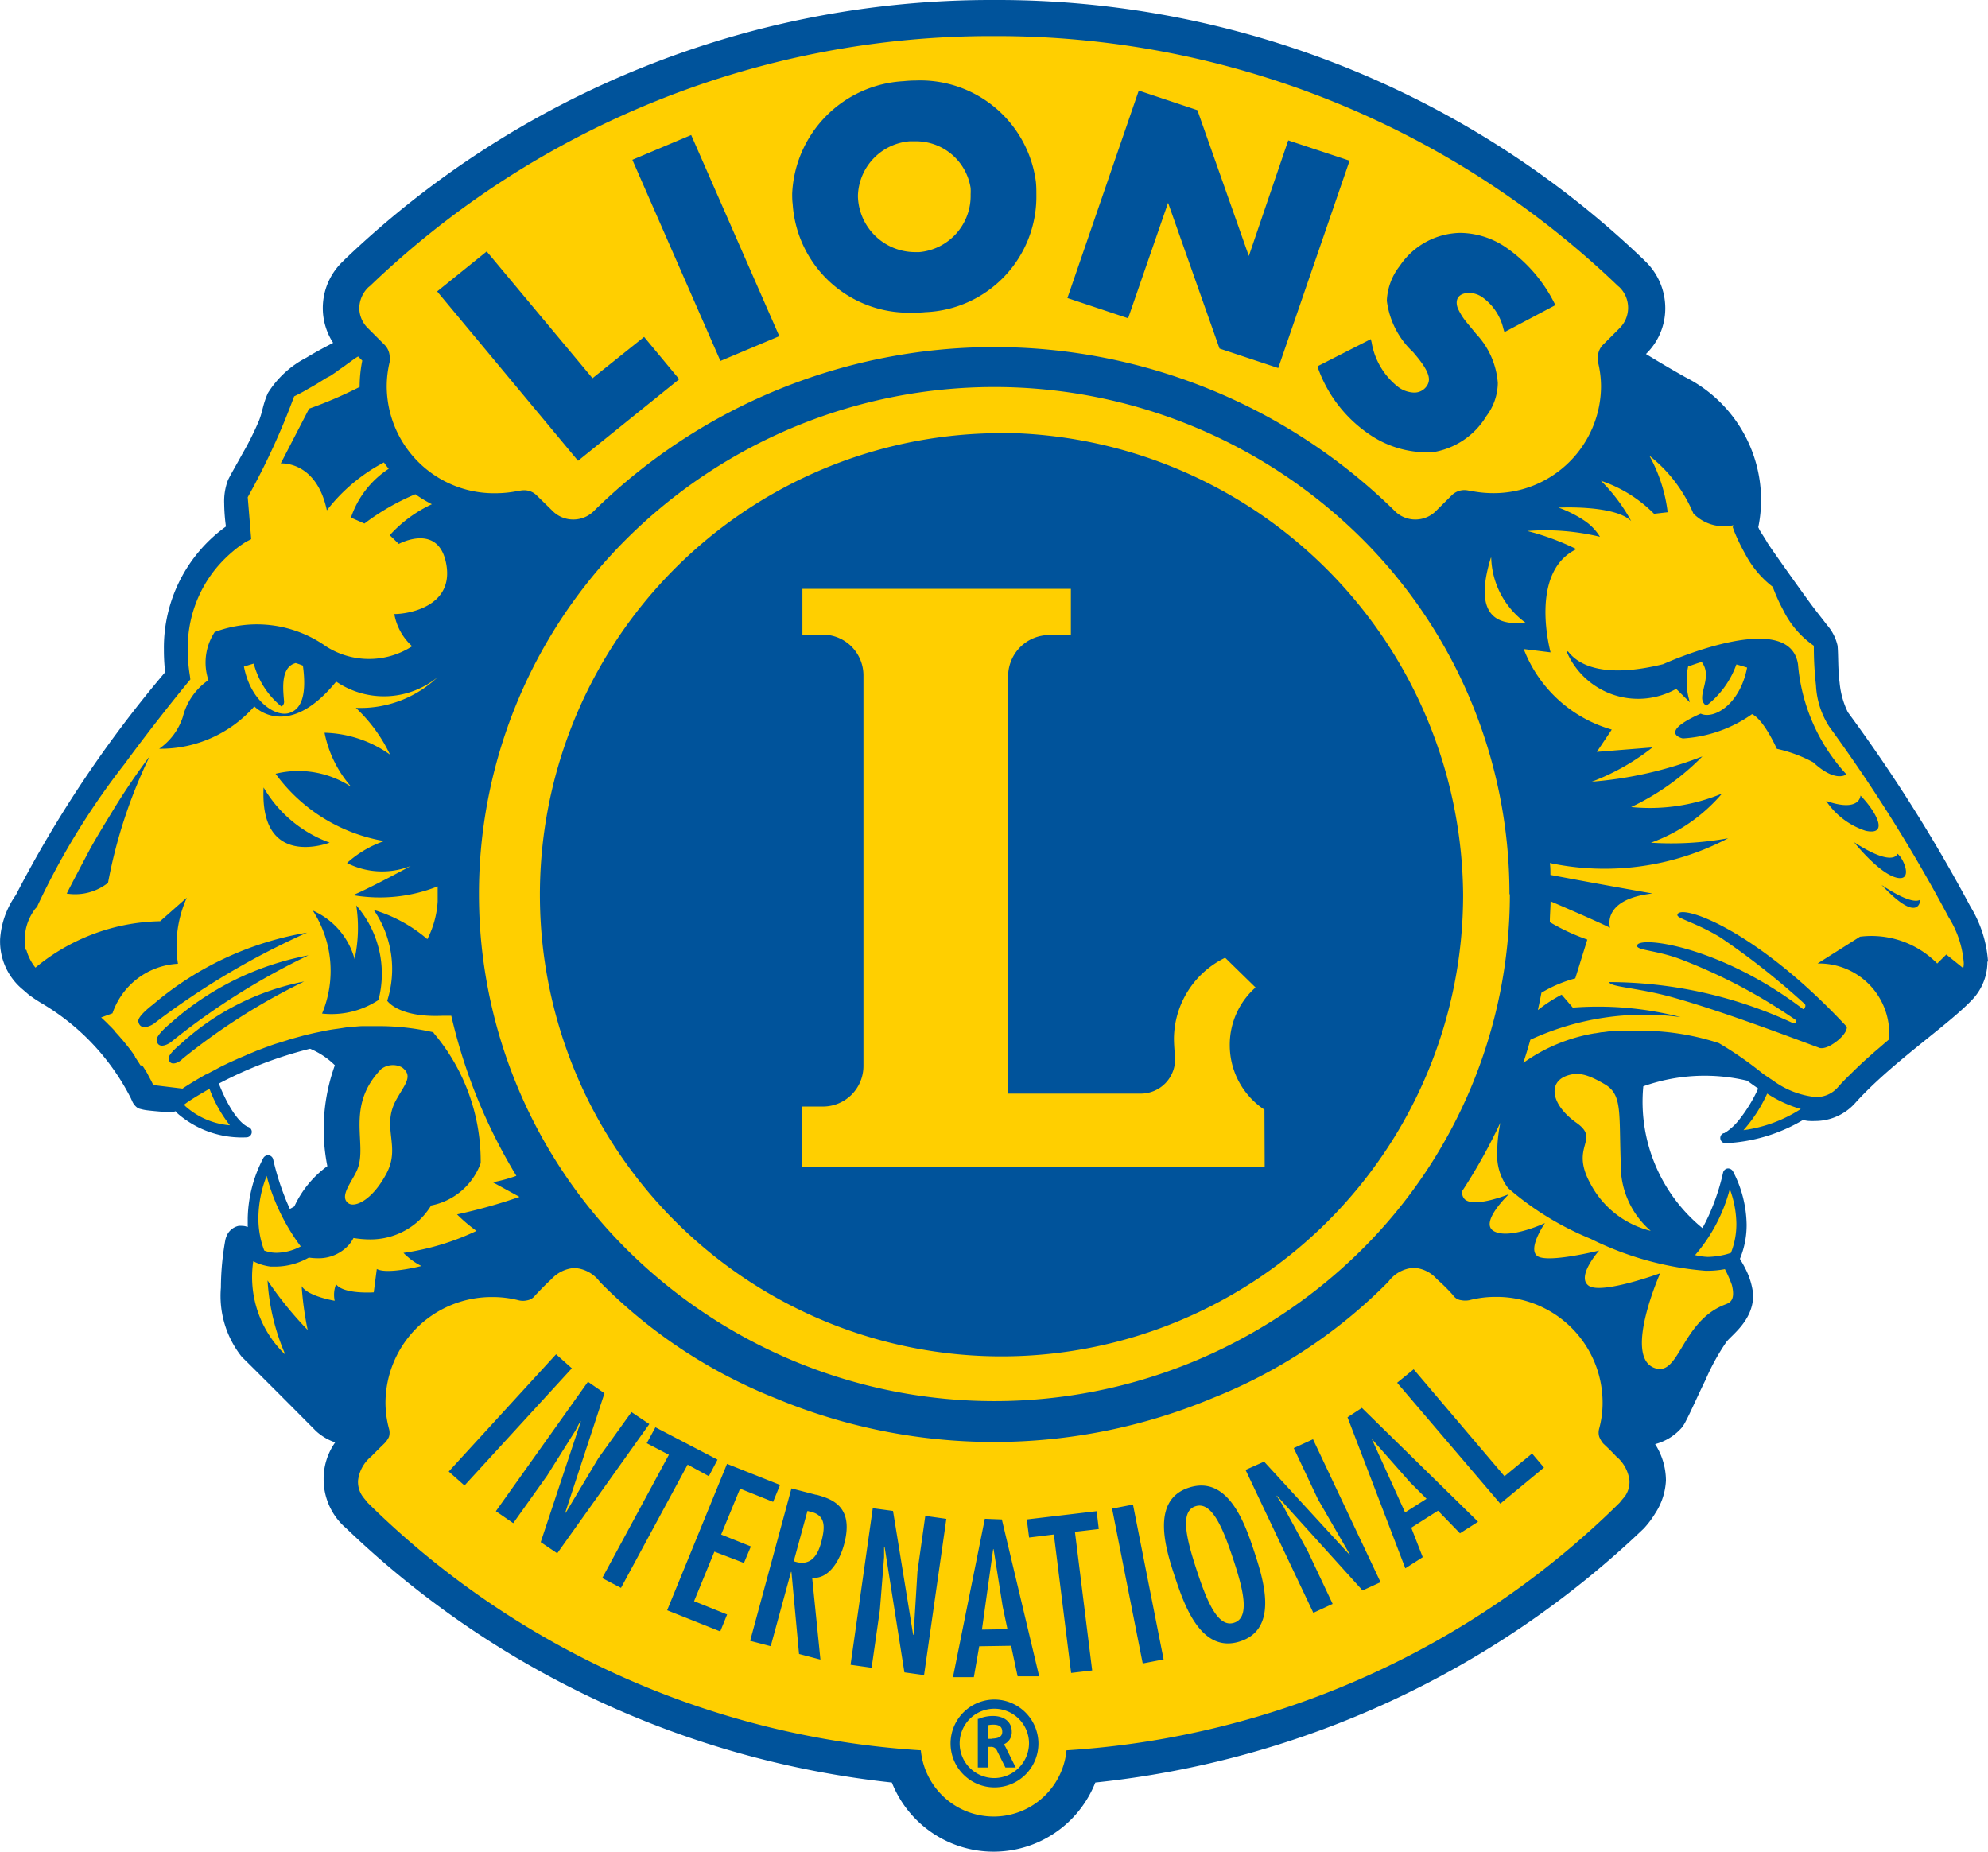
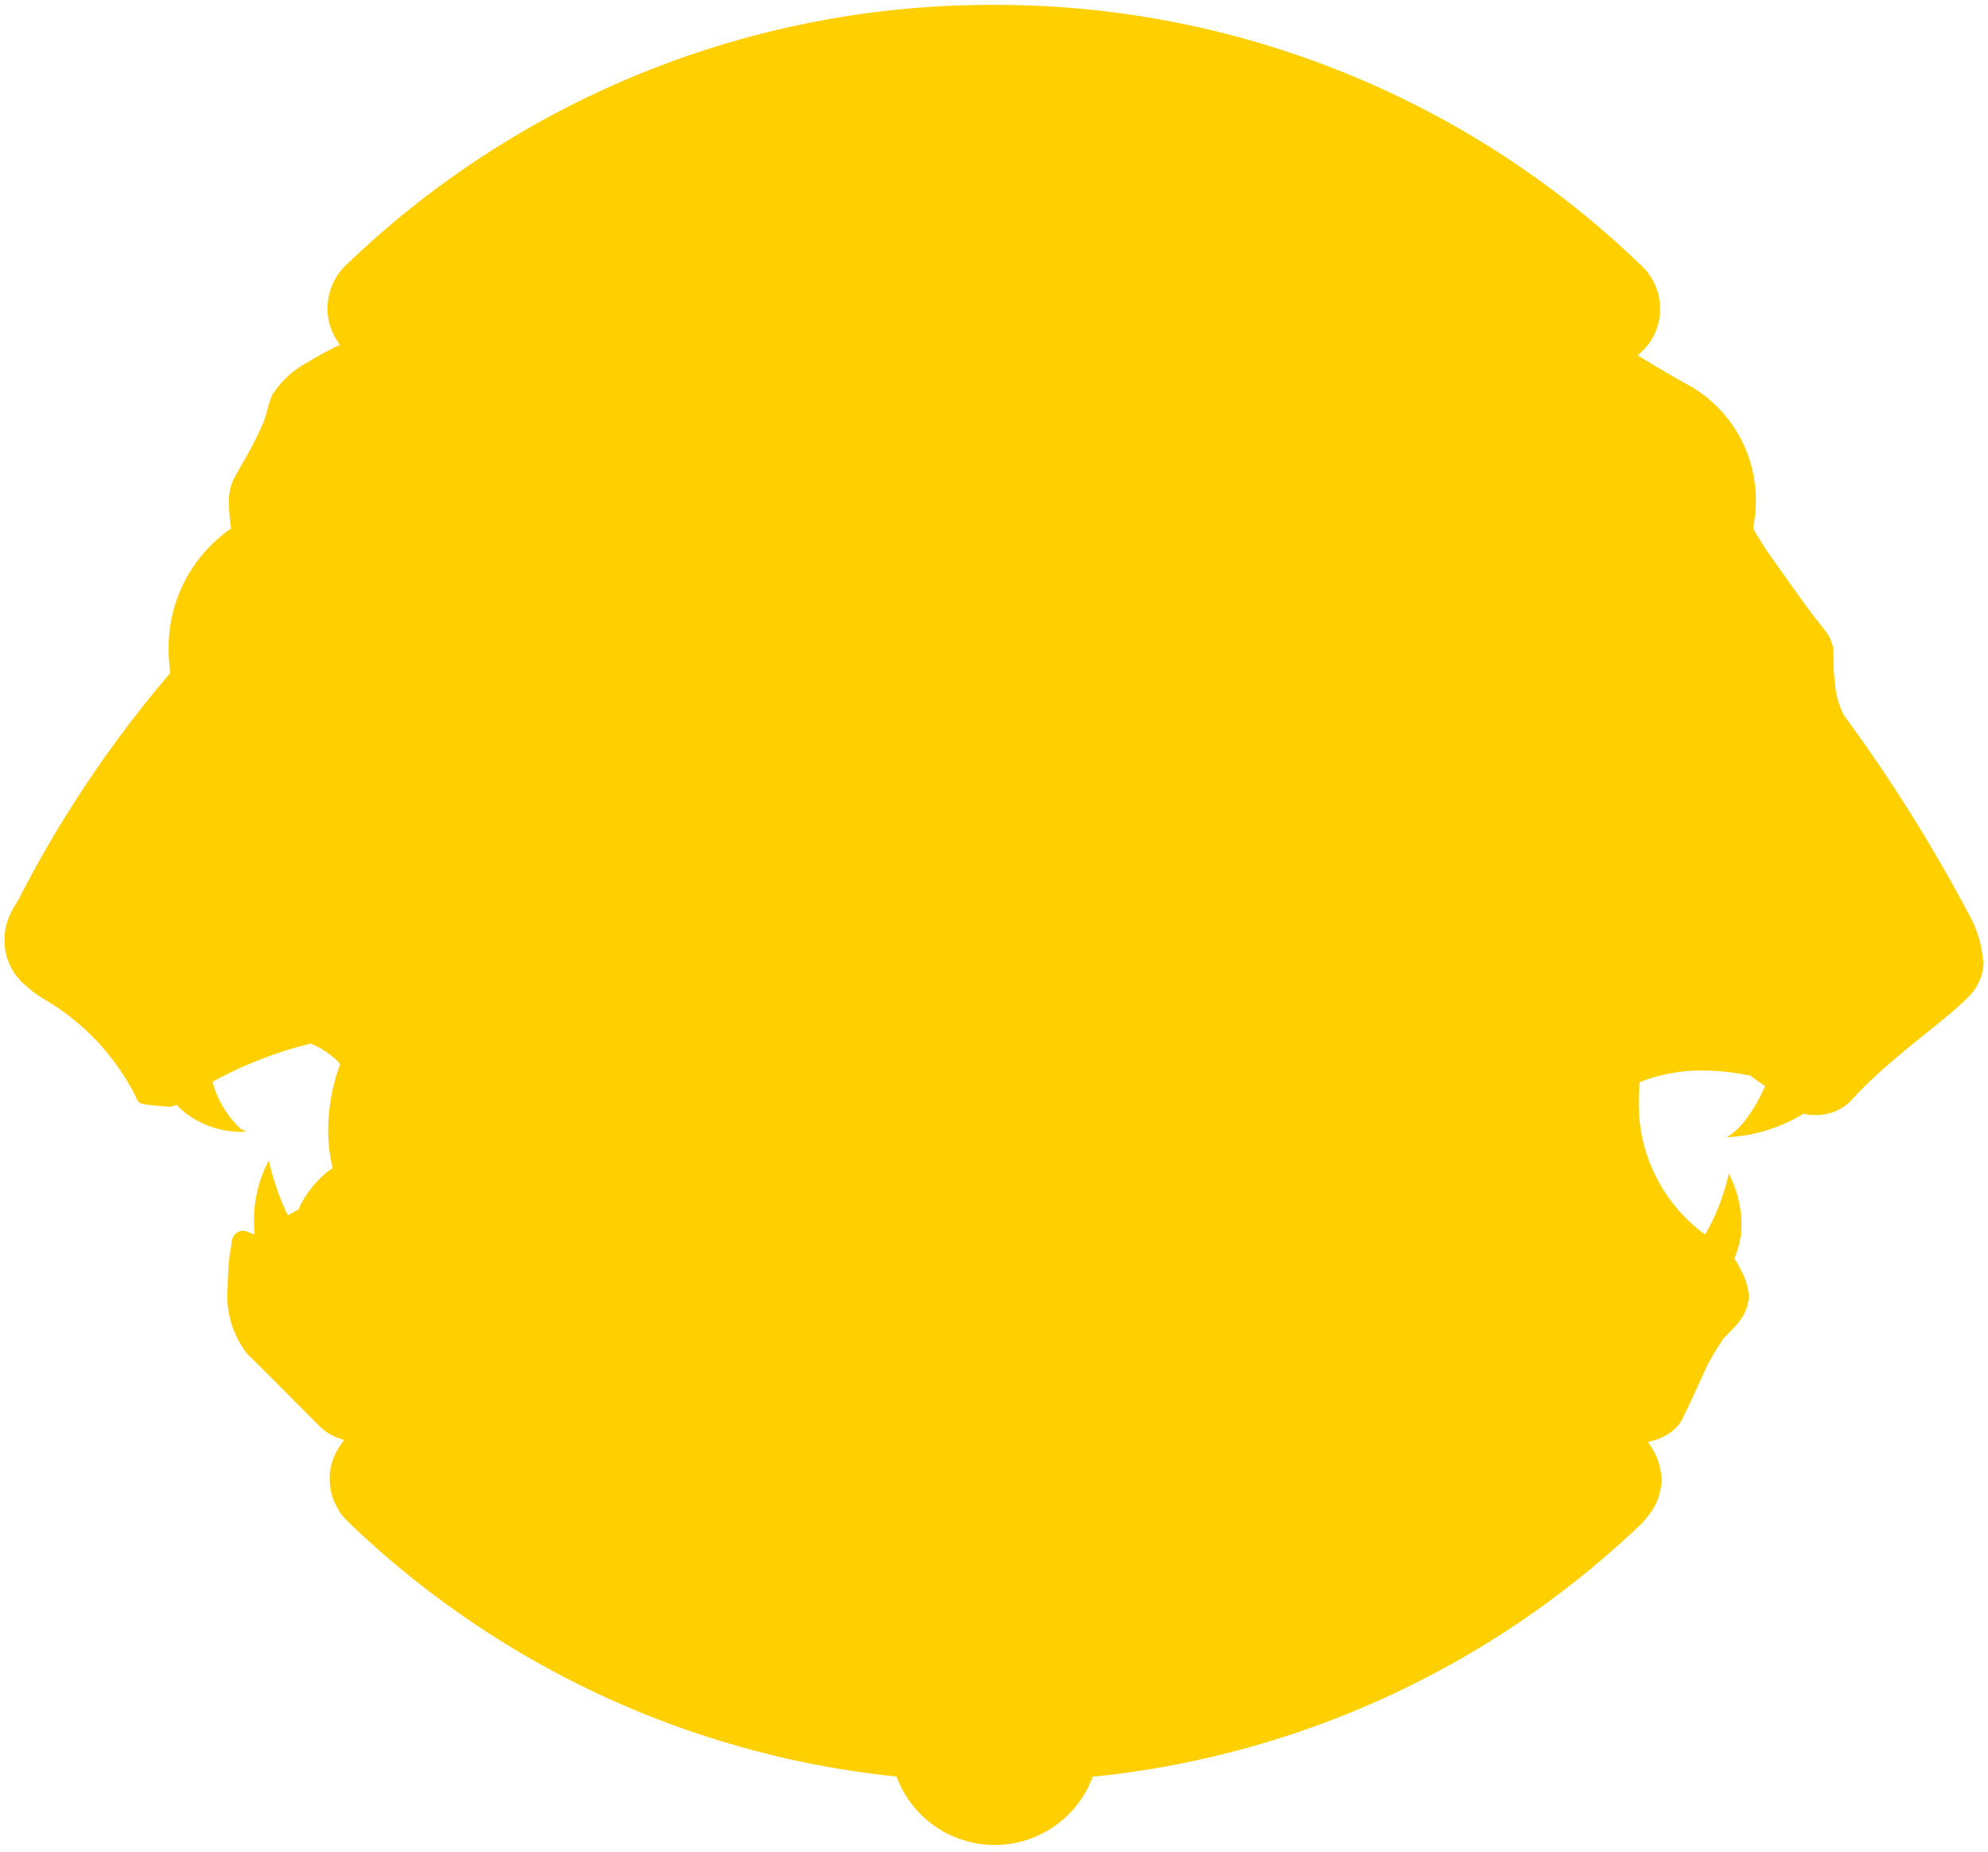
<svg xmlns="http://www.w3.org/2000/svg" viewBox="0 0 24.074 22.424">
  <defs>
    <style>
      .a {
        fill: #ffcf00;
      }

      .b {
        fill: #00539b;
      }
    </style>
  </defs>
  <g>
    <path class="a" d="M24.013,11.639a1.33,1.33,0,0,0-.179-.58l-.027-.052-.028-.053a19.337,19.337,0,0,0-1.451-2.293v0l0,0a1.024,1.024,0,0,1-.107-.382c-.023-.175-.015-.351-.025-.447a.514.514,0,0,0-.117-.223c-.061-.081-.138-.175-.216-.283-.114-.157-.235-.327-.331-.464-.049-.066-.091-.128-.124-.174s-.049-.072-.056-.086c-.044-.076-.086-.13-.105-.171l-.008-.018-.007-.016,0-.019a1.671,1.671,0,0,0,.031-.32v-.02a1.6,1.6,0,0,0-.886-1.412c-.178-.1-.337-.195-.479-.283l-.065-.04.055-.052a.706.706,0,0,0,.215-.5v-.01a.719.719,0,0,0-.224-.523l-.026-.024A11.254,11.254,0,0,0,12.043.059H12.03A11.263,11.263,0,0,0,4.209,3.192L4.2,3.2a.732.732,0,0,0-.234.53v.017a.7.7,0,0,0,.115.376l.035.055L4.062,4.2c-.089.046-.207.108-.32.178a1.153,1.153,0,0,0-.443.4c-.061.137-.056.2-.106.33a4.016,4.016,0,0,1-.205.411c-.078.139-.146.257-.174.316a.654.654,0,0,0-.041.258,2.1,2.1,0,0,0,.02.272l.006.035-.03.021a1.75,1.75,0,0,0-.727,1.44,2.22,2.22,0,0,0,.017.265l0,.025-.015.02a14.136,14.136,0,0,0-1.8,2.684c-.021.054-.065.1-.106.188a.7.7,0,0,0-.083.33V11.4a.7.7,0,0,0,.256.534L.387,12l.013.01c.01.007.015.012.033.024a1.077,1.077,0,0,0,.092.06A2.86,2.86,0,0,1,1.64,13.272v0l0,0c0,.005.005.014.008.02a.135.135,0,0,0,.04.059.073.073,0,0,0,.03.015.556.556,0,0,0,.08.013c.092.012.222.021.253.023h.015a.113.113,0,0,0,.037-.01l.038-.013.027.03a.369.369,0,0,0,.028.028,1.115,1.115,0,0,0,.786.268h0l0,0,0,0-.068-.036a1.186,1.186,0,0,1-.327-.522L2.573,13.1l.046-.025a4.9,4.9,0,0,1,1.121-.432l.022-.007.02.01a1,1,0,0,1,.316.214l.022.028-.012.031a1.79,1.79,0,0,0-.066.22,2.306,2.306,0,0,0-.068.547,1.9,1.9,0,0,0,.046.422l.009.038L4,14.165a.349.349,0,0,0-.043.032,1.239,1.239,0,0,0-.334.429l-.007.02-.019.01-.055.03-.056.031-.028-.057c-.023-.053-.045-.1-.065-.154a3.278,3.278,0,0,1-.135-.435h0l0-.025,0,0h0a1.556,1.556,0,0,0-.182.705c0,.036,0,.07,0,.1l.008.1-.09-.035a.1.1,0,0,0-.046-.01h0l-.03,0a.145.145,0,0,0-.092.069.177.177,0,0,0-.02.051v0h0v0l0,.01a.2.2,0,0,1-.005.033c0,.029-.012.072-.019.124a3.521,3.521,0,0,0-.025.4,1.141,1.141,0,0,0,.235.8c.314.308.863.865.9.9h0l0,0a.609.609,0,0,0,.2.119l.074.026-.044.064a.7.7,0,0,0-.13.406v0h0l0,0a.721.721,0,0,0,.225.522l.026.025a11.225,11.225,0,0,0,6.578,3.055l.035,0,.013.035a1.266,1.266,0,0,0,2.352,0l.012-.033.038,0a11.235,11.235,0,0,0,6.611-3.065l.006-.006A1.451,1.451,0,0,0,20,18.3a.72.72,0,0,0,.121-.364v-.007a.774.774,0,0,0-.121-.4l-.044-.066.076-.022a.589.589,0,0,0,.294-.185.412.412,0,0,0,.044-.072c.056-.106.143-.3.236-.5a2.662,2.662,0,0,1,.259-.466c.078-.1.306-.256.312-.519v-.024a.8.8,0,0,0-.089-.283c-.019-.04-.039-.075-.052-.1l-.013-.02L21,15.24l.013-.028a1.011,1.011,0,0,0,.076-.391h0a1.362,1.362,0,0,0-.159-.616l0,0,0,0h0l0,.008a.1.1,0,0,1,0,.023c-.005.02-.012.05-.022.088-.021.072-.051.174-.094.284a2.37,2.37,0,0,1-.132.282l-.034.059-.055-.04a1.957,1.957,0,0,1-.748-1.6,1.247,1.247,0,0,1,.008-.166l0-.035.032-.014a2.017,2.017,0,0,1,.733-.13,2.8,2.8,0,0,1,.561.059l.012,0,.012.007c.028.021.057.043.086.063l.045.031.042.029-.022.045a1.868,1.868,0,0,1-.245.4.854.854,0,0,1-.149.142l-.042.027-.012.005,0,0v0h0l0,0a1.957,1.957,0,0,0,.91-.271l.022-.015.025.006a.388.388,0,0,0,.075.011l.054,0h.009a.587.587,0,0,0,.437-.2c.443-.489,1.125-.943,1.41-1.243a.611.611,0,0,0,.17-.37h0l.005-.062" />
-     <path class="b" d="M8.584,17.876l.105-.2-.752-.392-.105.193.268.14-.807,1.493.227.119.807-1.493Zm.425,1.051.084-.2-.36-.144.229-.556.4.16.084-.205-.642-.255L8.079,19.5l.643.256.083-.205-.4-.161.246-.6Zm.934-.245c-.05.185-.148.287-.331.224l.166-.609.04.01C10.008,18.352,9.99,18.506,9.943,18.682Zm-.059-.58-.3-.078-.5,1.846.249.065.246-.9h.005l.092.994.259.068-.1-.99c.216.017.341-.233.387-.407C10.347,18.235,10.065,18.15,9.884,18.1Zm1.226.929-.047.766-.005,0-.244-1.5-.245-.033L10.3,20.16l.255.036.1-.7.051-.639,0-.126.006,0,.24,1.521.238.033.27-1.892-.255-.036ZM4.294,11.614a.9.9,0,0,0-.506-.587A1.342,1.342,0,0,1,3.9,12.274a1.036,1.036,0,0,0,.683-.164,1.26,1.26,0,0,0-.269-1.146A1.777,1.777,0,0,1,4.294,11.614ZM7.647,17.1l-.4.557-.395.661-.007,0,.475-1.446-.2-.139L6.005,18.3l.21.145.41-.575.343-.546.059-.112h.007l-.486,1.463.2.135,1.115-1.565Zm-.913-.7-1.3,1.42.191.169,1.3-1.419Zm13.579-5.32c-.008.042.225.093.52.272a9.01,9.01,0,0,1,1.015.8c.034.022,0,.075-.015.067-1.019-.777-2.019-.892-2.008-.764,0,.053.232.053.515.157a6.575,6.575,0,0,1,1.4.736c.029.019,0,.049-.021.045a5.3,5.3,0,0,0-2.232-.5c.007.06.34.067.752.18.566.157,1.311.437,1.8.619.014,0,.081.019.225-.1.114-.1.1-.158.1-.158C21.254,11.241,20.34,10.939,20.313,11.077Zm-8.3,9.977h-.048v-.165a.286.286,0,0,1,.062-.007c.084,0,.109.033.11.085S12.105,21.051,12.015,21.054Zm.139.068a.158.158,0,0,0,.1-.157c0-.111-.086-.188-.229-.188a.437.437,0,0,0-.172.035l-.01,0v.589h.12v-.25H12a.076.076,0,0,1,.075.05l.1.2H12.3l-.113-.227A.239.239,0,0,0,12.154,21.122Zm1.315-2.856.371,1.875.253-.049-.371-1.875Zm3.14-.85.468.531.2.2-.26.165-.408-.9Zm-.289-.256.7,1.829.211-.135L17.09,18.5l.324-.206.266.274.219-.14-1.407-1.379ZM3.192,9.536c-.05,1,.8.668.8.668A1.527,1.527,0,0,1,3.192,9.536ZM14.944,19.651c-.194.063-.326-.25-.452-.635s-.208-.715-.014-.776.326.25.454.635S15.138,19.59,14.944,19.651ZM14.4,18.014c-.475.151-.28.757-.171,1.085s.312.931.787.778.281-.757.173-1.085S14.878,17.861,14.4,18.014Zm-2.366,3.518a.42.42,0,1,1,.427-.42A.423.423,0,0,1,12.037,21.532Zm0-.951a.532.532,0,1,0,.541.531A.535.535,0,0,0,12.037,20.581ZM13.28,18.3l-.846.1.028.219.3-.037.209,1.677.255-.03-.209-1.679.289-.034ZM12.2,19.729l-.309.005.136-.974h.005l.11.694Zm-.274-1.337L11.54,20.31l.253,0,.065-.374.386-.006.079.37.261,0-.452-1.9Zm6.293-.515-1.1-1.295-.2.163,1.249,1.464.529-.437-.144-.17ZM2.055,12.4s-.168.135-.158.2c.02.118.155.04.19.006a8.51,8.51,0,0,1,1.648-1.037A3.479,3.479,0,0,0,2.055,12.4Zm13.26,1.736h-5.6V13.4h.25a.491.491,0,0,0,.491-.492l0-4.734a.494.494,0,0,0-.5-.489H9.717V7.131h3.251V7.69h-.26a.5.5,0,0,0-.5.493l0,5.06H13.83a.416.416,0,0,0,.4-.432c-.006-.067-.014-.166-.014-.236a1.1,1.1,0,0,1,.62-.977l.368.36a.927.927,0,0,0-.312.7.937.937,0,0,0,.42.78Zm-3.278-8.89a5.59,5.59,0,1,0,5.681,5.589A5.637,5.637,0,0,0,12.037,5.242ZM23.78,11.685h0a.263.263,0,0,1-.006.039l-.205-.165-.11.109a1.117,1.117,0,0,0-.935-.325l-.514.325a.848.848,0,0,1,.865.92h0c-.051.042-.1.086-.152.13l-.017.014c-.046.041-.093.082-.14.125l-.012.011c-.045.042-.091.086-.135.13l-.03.029c-.044.043-.088.088-.129.135a.346.346,0,0,1-.274.123,1.047,1.047,0,0,1-.515-.2c-.041-.027-.082-.054-.123-.083a4.4,4.4,0,0,0-.533-.37,3.044,3.044,0,0,0-.977-.15H19.75a.3.3,0,0,0-.041,0l-.045,0-.056,0-.03,0-.068.007-.021,0-.075.01H19.4l-.082.014h-.006a2.073,2.073,0,0,0-.865.358c.03-.093.059-.186.085-.28a3.3,3.3,0,0,1,1.82-.274,4,4,0,0,0-1.306-.115l-.135-.157a1.792,1.792,0,0,0-.288.187c.015-.07.03-.14.043-.21a1.6,1.6,0,0,1,.41-.174l.146-.47a2.519,2.519,0,0,1-.454-.211c0-.084.008-.167.009-.252.334.143.61.265.72.32,0,0-.11-.344.514-.415,0,0-.576-.1-1.236-.225,0-.048,0-.1-.007-.144a3.212,3.212,0,0,0,2.159-.3,3.847,3.847,0,0,1-.935.054,2.035,2.035,0,0,0,.861-.595,2.281,2.281,0,0,1-1.1.163,3.02,3.02,0,0,0,.862-.613,4.709,4.709,0,0,1-1.338.306,2.75,2.75,0,0,0,.734-.415l-.674.054.181-.27a1.618,1.618,0,0,1-1.066-.975l.325.04s-.269-.971.313-1.25a3.06,3.06,0,0,0-.595-.22,2.839,2.839,0,0,1,.88.07.642.642,0,0,0-.185-.193,1.441,1.441,0,0,0-.317-.16s.679-.036.88.163a2.1,2.1,0,0,0-.366-.488,1.632,1.632,0,0,1,.643.4l.165-.019a1.88,1.88,0,0,0-.222-.685,1.749,1.749,0,0,1,.533.7.517.517,0,0,0,.485.142l-.008.024L21,6.432a2.425,2.425,0,0,0,.137.282,1.2,1.2,0,0,0,.33.392,2.188,2.188,0,0,0,.128.284,1.133,1.133,0,0,0,.37.43v.01a4.091,4.091,0,0,0,.026.469,1.011,1.011,0,0,0,.16.5A19.317,19.317,0,0,1,23.6,11.112a1.211,1.211,0,0,1,.179.53A.2.2,0,0,1,23.78,11.685Zm-2.666,2a1.759,1.759,0,0,0,.286-.442,1.492,1.492,0,0,0,.407.187A1.691,1.691,0,0,1,21.114,13.686Zm-1.122,1.221a1.129,1.129,0,0,1-.732-.571c-.257-.464.129-.527-.171-.739s-.355-.491-.107-.572c.128-.041.236-.02.451.106s.171.339.194.953A1.046,1.046,0,0,0,19.992,14.907Zm.675.483a1.129,1.129,0,0,0,.221-.02,1.577,1.577,0,0,1,.084.19c.051.205-.039.221-.09.242-.529.209-.545.888-.854.762-.366-.149.076-1.144.076-1.144s-.715.262-.867.15.128-.425.128-.425-.622.155-.747.067.091-.4.091-.4-.425.2-.615.1.179-.45.179-.45-.405.166-.531.066a.111.111,0,0,1-.033-.107,6.735,6.735,0,0,0,.459-.823v0c-.005.026-.009.053-.014.08a1.768,1.768,0,0,0-.023.27.658.658,0,0,0,.132.441,3.618,3.618,0,0,0,1,.614A3.8,3.8,0,0,0,20.667,15.39Zm.28-.991a1.246,1.246,0,0,1,.08.422.94.94,0,0,1-.057.328l-.01.025-.057.017a.984.984,0,0,1-.221.031.783.783,0,0,1-.155-.022A1.993,1.993,0,0,0,20.947,14.4Zm-1.275,3.728c-.015.019-.047.055-.057.07a10.453,10.453,0,0,1-6.7,3,.886.886,0,0,1-1.764,0,10.458,10.458,0,0,1-6.7-3c-.011-.015-.042-.051-.056-.07a.3.3,0,0,1-.059-.2.446.446,0,0,1,.161-.29c.068-.07.157-.156.157-.156A.276.276,0,0,0,4.71,17.4a.171.171,0,0,0,0-.1,1.225,1.225,0,0,1-.042-.317,1.285,1.285,0,0,1,1.294-1.276,1.261,1.261,0,0,1,.321.04.219.219,0,0,0,.1,0,.151.151,0,0,0,.1-.063c.017-.016.11-.117.193-.192a.417.417,0,0,1,.279-.137.413.413,0,0,1,.309.168,6.2,6.2,0,0,0,2.126,1.409,6.868,6.868,0,0,0,5.291,0,6.217,6.217,0,0,0,2.132-1.411.411.411,0,0,1,.308-.168.4.4,0,0,1,.279.137,2.289,2.289,0,0,1,.194.192.138.138,0,0,0,.1.063.259.259,0,0,0,.1,0,1.255,1.255,0,0,1,.321-.04,1.282,1.282,0,0,1,1.292,1.276,1.183,1.183,0,0,1-.041.317.18.18,0,0,0,0,.1.3.3,0,0,0,.048.082s.1.093.157.156a.45.45,0,0,1,.161.29A.3.3,0,0,1,19.672,18.127ZM3.56,8.036l.02-.007c.037.011.068.023.088.031.049.361-.019.535-.175.577s-.456-.137-.539-.565c.039-.012.078-.025.119-.036a.989.989,0,0,0,.336.52.068.068,0,0,0,.031-.061C3.43,8.37,3.394,8.1,3.56,8.036Zm1.055,4.911a.233.233,0,0,1,.254-.021c.138.106.035.2-.075.4-.176.329.06.553-.112.881s-.387.422-.465.363c-.115-.086.055-.268.112-.413C4.452,13.851,4.178,13.4,4.615,12.947ZM4.07,15.552a.342.342,0,0,0-.017.2s-.325-.053-.4-.177a3.856,3.856,0,0,0,.073.531,4.283,4.283,0,0,1-.486-.6,2.636,2.636,0,0,0,.216.9,1.3,1.3,0,0,1-.389-1.133.6.6,0,0,0,.144.053.541.541,0,0,0,.066.012l.011,0,.063,0a.828.828,0,0,0,.389-.109.71.71,0,0,0,.1.008.491.491,0,0,0,.381-.158.427.427,0,0,0,.06-.087,1.233,1.233,0,0,0,.194.017.865.865,0,0,0,.591-.222.9.9,0,0,0,.155-.189.8.8,0,0,0,.6-.513l0-.013v-.014a2.4,2.4,0,0,0-.566-1.544L5.247,12.5l-.024-.005a2.951,2.951,0,0,0-.641-.069c-.05,0-.1,0-.148,0H4.4c-.049,0-.1.006-.143.011h0c-.048,0-.095.01-.143.017l-.035.005c-.046.006-.091.013-.136.022h0l-.135.028-.035.008c-.042.01-.086.02-.128.032h0c-.042.012-.086.023-.127.036a.18.18,0,0,0-.033.01l-.12.037,0,0c-.04.012-.08.026-.119.041l-.029.01-.111.042h0c-.038.017-.073.03-.108.045l-.026.012c-.034.015-.068.028-.1.043l0,0-.1.045-.022.011c-.029.014-.056.026-.084.041h0l-.08.043-.022.011-.065.035-.006,0c-.14.079-.239.142-.283.172l-.354-.043c-.018-.039-.037-.075-.058-.113l-.01-.021c-.02-.035-.042-.069-.062-.1L1.7,12.9c-.02-.034-.043-.067-.064-.1l0-.005a1.15,1.15,0,0,0-.071-.1l-.013-.017-.073-.09-.008-.008c-.025-.03-.05-.058-.076-.085l0-.005c-.026-.028-.053-.057-.08-.082l-.01-.011c-.026-.026-.053-.051-.08-.076h0l.137-.05a.886.886,0,0,1,.793-.6,1.417,1.417,0,0,1,.107-.8l-.323.285a2.436,2.436,0,0,0-1.51.562.6.6,0,0,1-.109-.212L.3,11.494.3,11.466a.157.157,0,0,1,0-.024l0-.018a.222.222,0,0,1,0-.044A.61.61,0,0,1,.367,11.1a.662.662,0,0,1,.052-.085.216.216,0,0,1,.023-.026l.01-.011.005-.015a8.941,8.941,0,0,1,1.05-1.71c.411-.559.773-.995.773-.995l.025-.03L2.3,8.186a1.9,1.9,0,0,1-.026-.318A1.515,1.515,0,0,1,2.635,6.86a1.622,1.622,0,0,1,.249-.234c.035-.026.063-.043.081-.056l.028-.016.049-.025L3,6.021A8.58,8.58,0,0,0,3.562,4.8c.05-.025.1-.05.142-.075l.041-.024c.032-.017.062-.035.089-.051l.045-.028.076-.047L4,4.552l.07-.047L4.1,4.482c.023-.016.046-.031.067-.047a.16.16,0,0,0,.025-.018c.055-.038.1-.075.145-.1l.05.05a1.62,1.62,0,0,0-.032.319v0a5.187,5.187,0,0,1-.612.263L3.4,5.612s.431-.036.558.568A2.123,2.123,0,0,1,4.649,5.6c.018.026.038.052.058.077a1.138,1.138,0,0,0-.457.591l.163.072a2.81,2.81,0,0,1,.617-.355,1.541,1.541,0,0,0,.2.121,1.589,1.589,0,0,0-.51.375l.109.106s.486-.265.576.249-.468.6-.63.6a.687.687,0,0,0,.216.39.964.964,0,0,1-1.045,0A1.448,1.448,0,0,0,2.6,7.654a.672.672,0,0,0-.076.582.769.769,0,0,0-.31.446.754.754,0,0,1-.286.385,1.512,1.512,0,0,0,1.152-.513s.4.425.991-.3A1.029,1.029,0,0,0,5.3,8.2a1.359,1.359,0,0,1-.991.372,1.884,1.884,0,0,1,.414.566,1.433,1.433,0,0,0-.793-.265,1.4,1.4,0,0,0,.325.657,1.161,1.161,0,0,0-.918-.16,2.055,2.055,0,0,0,1.315.815,1.3,1.3,0,0,0-.45.266.939.939,0,0,0,.773.035s-.486.265-.7.354A1.9,1.9,0,0,0,5.3,10.734c0,.032,0,.065,0,.1s0,.056,0,.084a1.15,1.15,0,0,1-.125.455,1.779,1.779,0,0,0-.649-.354,1.263,1.263,0,0,1,.163,1.1s.135.205.666.182h.11a6.575,6.575,0,0,0,.788,1.938,1.82,1.82,0,0,1-.285.078l.323.177a6.563,6.563,0,0,1-.756.212,1.871,1.871,0,0,0,.235.2,3.053,3.053,0,0,1-.884.266.812.812,0,0,0,.217.159s-.414.106-.54.036l-.037.283S4.16,15.676,4.07,15.552ZM3.229,14.24a2.483,2.483,0,0,0,.413.854.645.645,0,0,1-.289.077.419.419,0,0,1-.153-.027,1.093,1.093,0,0,1-.071-.393A1.416,1.416,0,0,1,3.229,14.24Zm-.445-.613a.92.92,0,0,1-.539-.231c-.01-.009-.007-.01-.016-.019l.036-.026s.065-.046.185-.116c.027-.016.055-.033.087-.05A1.616,1.616,0,0,0,2.784,13.627Zm15.5-2.8a6.067,6.067,0,0,1-1.829,4.341,6.313,6.313,0,0,1-8.827,0,6.068,6.068,0,0,1,0-8.682,6.313,6.313,0,0,1,8.827,0A6.067,6.067,0,0,1,18.279,10.831Zm-.226-4.075a1.009,1.009,0,0,0,.42.792C18.323,7.544,17.785,7.628,18.053,6.756ZM4.463,3.477l.019-.015A10.863,10.863,0,0,1,12.032.437h.01a10.866,10.866,0,0,1,7.55,3.025l.018.015a.348.348,0,0,1,0,.5l-.2.2a.215.215,0,0,0-.06.155.252.252,0,0,0,0,.048v0a1.229,1.229,0,0,1,.038.3A1.3,1.3,0,0,1,18.08,5.972a1.367,1.367,0,0,1-.281-.03h0l-.01,0a.228.228,0,0,0-.054-.007A.216.216,0,0,0,17.578,6l0,0-.18.179a.354.354,0,0,1-.517,0,6.916,6.916,0,0,0-9.68,0,.355.355,0,0,1-.518,0L6.5,6l0,0a.211.211,0,0,0-.155-.063.226.226,0,0,0-.053.006l-.009,0h0a1.357,1.357,0,0,1-.28.03A1.3,1.3,0,0,1,4.683,4.681a1.277,1.277,0,0,1,.036-.3v0a.186.186,0,0,0,0-.048.216.216,0,0,0-.06-.155l-.2-.2a.343.343,0,0,1-.108-.25A.357.357,0,0,1,4.463,3.477Zm19.611,8.165a1.463,1.463,0,0,0-.212-.662h0a19.215,19.215,0,0,0-1.485-2.355,1.027,1.027,0,0,1-.1-.358c-.022-.17-.014-.344-.025-.449a.569.569,0,0,0-.128-.25c-.062-.082-.139-.176-.216-.282-.114-.156-.235-.326-.331-.462s-.172-.245-.177-.257c-.045-.077-.091-.14-.1-.166l-.008-.016a1.634,1.634,0,0,0,.034-.333v-.01a1.668,1.668,0,0,0-.916-1.474c-.178-.1-.335-.193-.478-.281a.768.768,0,0,0,.234-.55V3.729a.788.788,0,0,0-.244-.567L19.9,3.14A11.311,11.311,0,0,0,12.043,0h-.011A11.321,11.321,0,0,0,4.17,3.147l-.008.009a.78.78,0,0,0-.253.571v.008a.773.773,0,0,0,.125.417c-.09.047-.209.109-.325.18a1.189,1.189,0,0,0-.465.428c-.064.146-.061.214-.107.332a3.528,3.528,0,0,1-.2.4c-.076.14-.145.256-.176.321a.718.718,0,0,0-.046.282,2.222,2.222,0,0,0,.021.281,1.806,1.806,0,0,0-.751,1.487A2.346,2.346,0,0,0,2,8.14a14.365,14.365,0,0,0-1.809,2.7,1.039,1.039,0,0,0-.19.537v.006a.754.754,0,0,0,.275.6l.075.065.014.01c.009.005.038.03.13.086A2.81,2.81,0,0,1,1.585,13.3a.3.3,0,0,0,.013.028.191.191,0,0,0,.056.079.107.107,0,0,0,.049.023.554.554,0,0,0,.09.017c.1.012.259.023.259.023h.022a.374.374,0,0,0,.053-.013.392.392,0,0,0,.028.031,1.187,1.187,0,0,0,.829.285h0a.065.065,0,0,0,.064-.056A.063.063,0,0,0,3,13.645c-.02-.008-.175-.081-.35-.523A4.912,4.912,0,0,1,3.755,12.7a.953.953,0,0,1,.3.2,2.287,2.287,0,0,0-.091,1.222,1.25,1.25,0,0,0-.4.488l-.054.03c-.022-.05-.045-.1-.063-.149a3.18,3.18,0,0,1-.139-.451.065.065,0,0,0-.054-.05.066.066,0,0,0-.066.035A1.632,1.632,0,0,0,3,14.751q0,.057,0,.108a.185.185,0,0,0-.07-.014.223.223,0,0,0-.04,0,.206.206,0,0,0-.135.1.27.27,0,0,0-.026.07v0a3.3,3.3,0,0,0-.054.578,1.185,1.185,0,0,0,.253.838c.324.319.9.9.9.9l.007.006a.653.653,0,0,0,.224.13.761.761,0,0,0-.14.441v.007a.78.78,0,0,0,.244.566l.025.022A11.273,11.273,0,0,0,10.8,21.586a1.325,1.325,0,0,0,2.464,0,11.306,11.306,0,0,0,6.65-3.084l.006-.008a1.123,1.123,0,0,0,.126-.171.791.791,0,0,0,.128-.395v-.007a.824.824,0,0,0-.131-.433.647.647,0,0,0,.323-.2.44.44,0,0,0,.05-.081c.059-.111.145-.309.239-.5a2.636,2.636,0,0,1,.251-.456c.062-.083.318-.256.324-.553a.218.218,0,0,0,0-.028.886.886,0,0,0-.094-.307c-.02-.041-.041-.076-.056-.1l-.01-.019a1.067,1.067,0,0,0,.081-.415,1.433,1.433,0,0,0-.165-.644.069.069,0,0,0-.065-.035.065.065,0,0,0-.055.05,2.712,2.712,0,0,1-.121.395,2.291,2.291,0,0,1-.129.277,1.975,1.975,0,0,1-.716-1.717,2.222,2.222,0,0,1,1.257-.068l.088.063.046.032a1.823,1.823,0,0,1-.237.386.69.69,0,0,1-.138.131l-.036.023-.006,0a.061.061,0,0,0-.04.073.062.062,0,0,0,.062.049h0a2.017,2.017,0,0,0,.939-.282.313.313,0,0,0,.085.013.527.527,0,0,0,.057,0h.009a.65.65,0,0,0,.482-.22c.435-.483,1.115-.934,1.409-1.243a.668.668,0,0,0,.19-.465Zm-1.289-.926c.464.494.469.178.469.178C23.145,10.969,22.785,10.716,22.785,10.716ZM7,5.58l1.225-.988L7.8,4.08l-.625.5L5.894,3.045l-.6.484.022.027Zm8.963-1.116a1.631,1.631,0,0,0,.605.786,1.231,1.231,0,0,0,.686.227c.03,0,.061,0,.091,0A.927.927,0,0,0,18,5.038a.676.676,0,0,0,.138-.4.972.972,0,0,0-.261-.593l-.113-.137a.764.764,0,0,1-.105-.163.192.192,0,0,1-.019-.08c0-.075.058-.116.148-.118a.29.29,0,0,1,.162.052.648.648,0,0,1,.255.38l.013.043.617-.327-.015-.03a1.8,1.8,0,0,0-.568-.658h0a1,1,0,0,0-.567-.187.9.9,0,0,0-.734.4.731.731,0,0,0-.157.422,1.026,1.026,0,0,0,.32.624c.071.085.192.226.19.331a.146.146,0,0,1-.025.076.181.181,0,0,1-.157.081.34.34,0,0,1-.188-.066.868.868,0,0,1-.324-.541L16.6,4.107l-.644.328ZM11.014,1.711l.064,0h0a.67.67,0,0,1,.676.566.647.647,0,0,1,0,.076.684.684,0,0,1-.62.7l-.063,0A.694.694,0,0,1,10.39,2.4a.446.446,0,0,1,0-.05A.682.682,0,0,1,11.014,1.711Zm.031,2.075h0c.054,0,.106,0,.161-.006a1.4,1.4,0,0,0,1.344-1.422c0-.053,0-.1-.006-.159A1.412,1.412,0,0,0,11.09.975a1.444,1.444,0,0,0-.146.008A1.428,1.428,0,0,0,9.593,2.345c0,.04,0,.081.006.124A1.407,1.407,0,0,0,11.045,3.786Zm3.1-1.33.623,1.765.711.236.864-2.511L15.6,1.7,15.123,3.1,14.5,1.334l-.71-.237-.864,2.512.735.245ZM8.724,4.371l.713-.3L8.37,1.635l-.712.3.014.033Zm-6.54,8.275s-.151.121-.142.176c.018.105.138.037.168,0a7.608,7.608,0,0,1,1.473-.936A3.086,3.086,0,0,0,2.184,12.646ZM1.343,9.855c-.094.154-.174.284-.255.431h0c-.085.16-.221.418-.28.535a.643.643,0,0,0,.5-.13,6.059,6.059,0,0,1,.506-1.535A8.123,8.123,0,0,0,1.343,9.855Zm14.324,7.681.292.618.385.667,0,.008L15.308,17.7l-.225.1.821,1.731.234-.108-.3-.635-.308-.566-.069-.105,0-.007L16.5,19.26l.218-.1L15.9,17.429ZM3.718,11.294a3.863,3.863,0,0,0-1.866.871s-.189.141-.177.205c.024.126.174.045.213.007A9.329,9.329,0,0,1,3.718,11.294ZM22.359,9.377a2.244,2.244,0,0,1-.586-1.334c-.108-.694-1.633,0-1.633,0-.748.184-1.038-.008-1.147-.149,0,0-.033-.025-.014.013a.941.941,0,0,0,1.319.435l.166.163a.854.854,0,0,1-.021-.435c.035-.011.1-.036.164-.054a.248.248,0,0,1,.05.171c0,.082-.044.19-.044.259a.111.111,0,0,0,.05.1,1.088,1.088,0,0,0,.364-.5c.045.012.088.025.13.038-.083.428-.373.613-.539.567l-.024-.009c-.529.237-.215.3-.215.3a1.618,1.618,0,0,0,.838-.294c.146.071.3.42.3.42a1.672,1.672,0,0,1,.44.163C22.232,9.486,22.359,9.377,22.359,9.377Zm.171.257s-.005.208-.416.065a.917.917,0,0,0,.479.362C22.892,10.124,22.7,9.806,22.53,9.634Zm.448.705s-.044.172-.526-.14c0,0,.292.368.506.427s.1-.225.02-.287" />
  </g>
</svg>